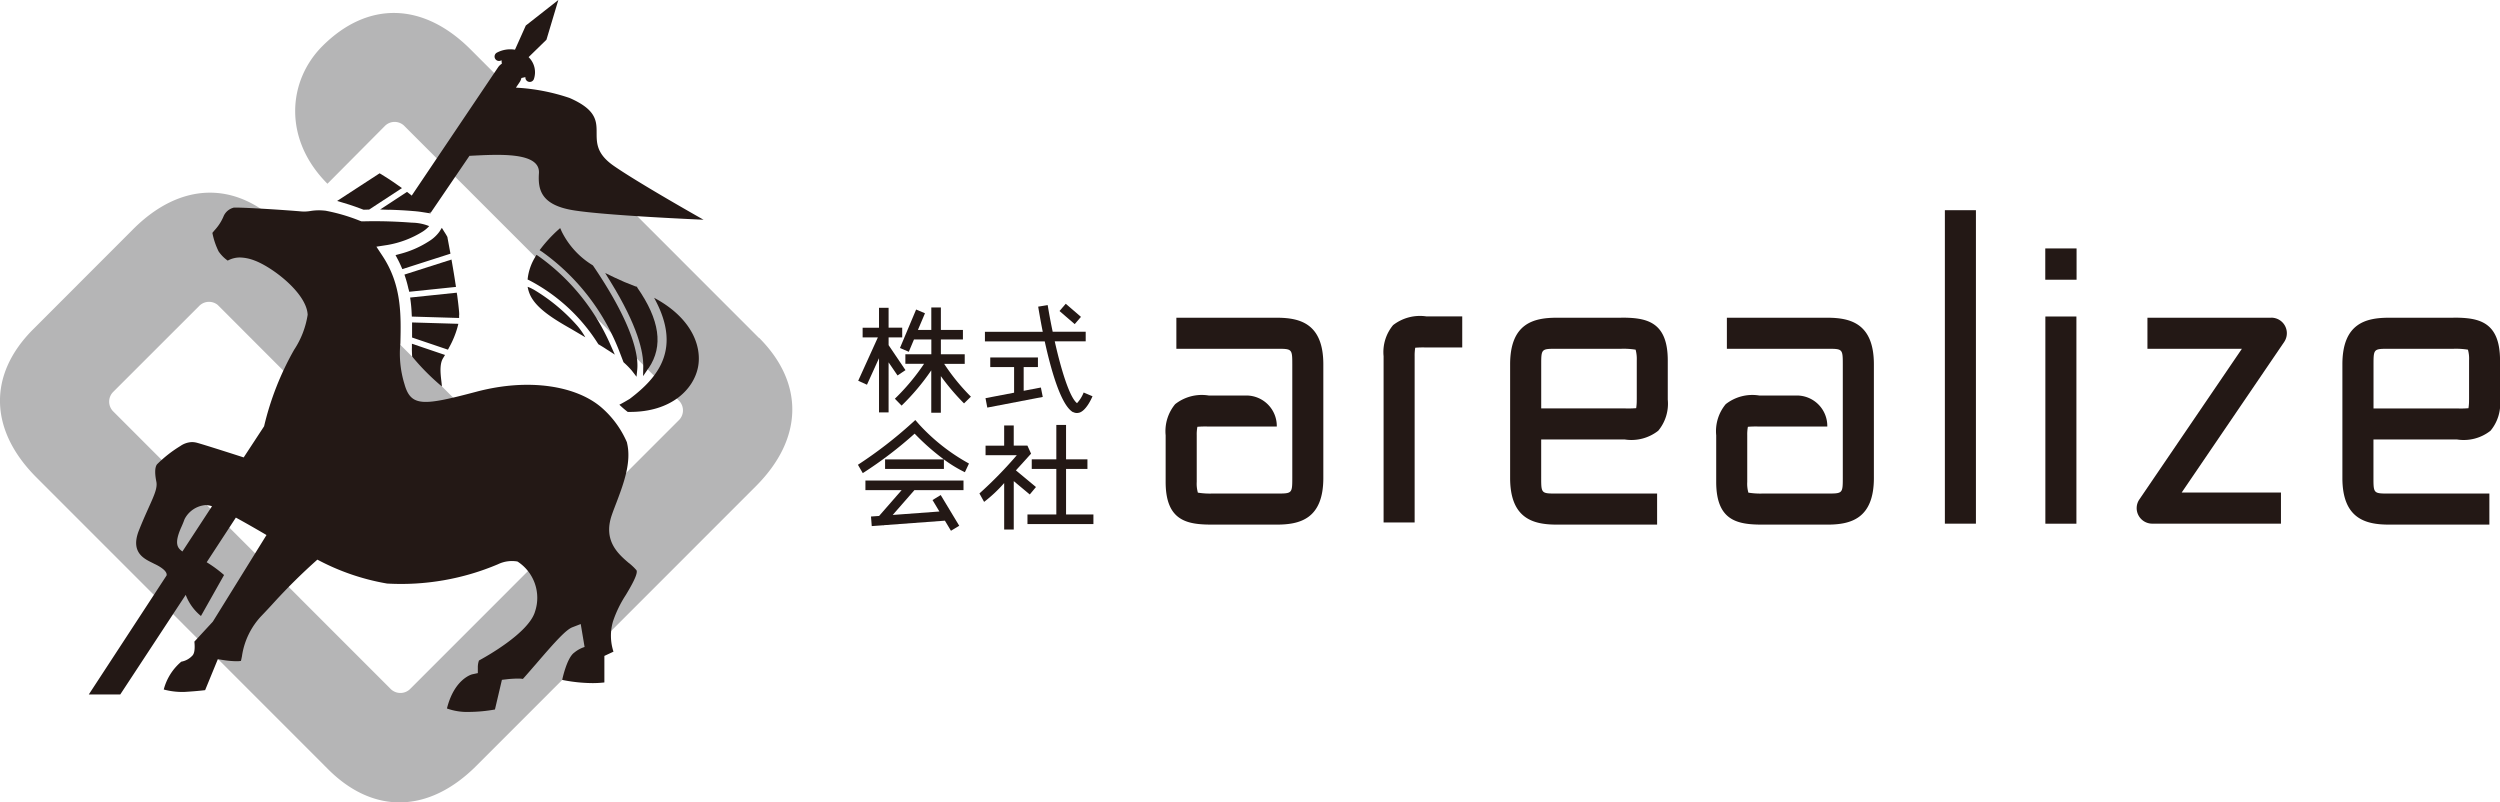
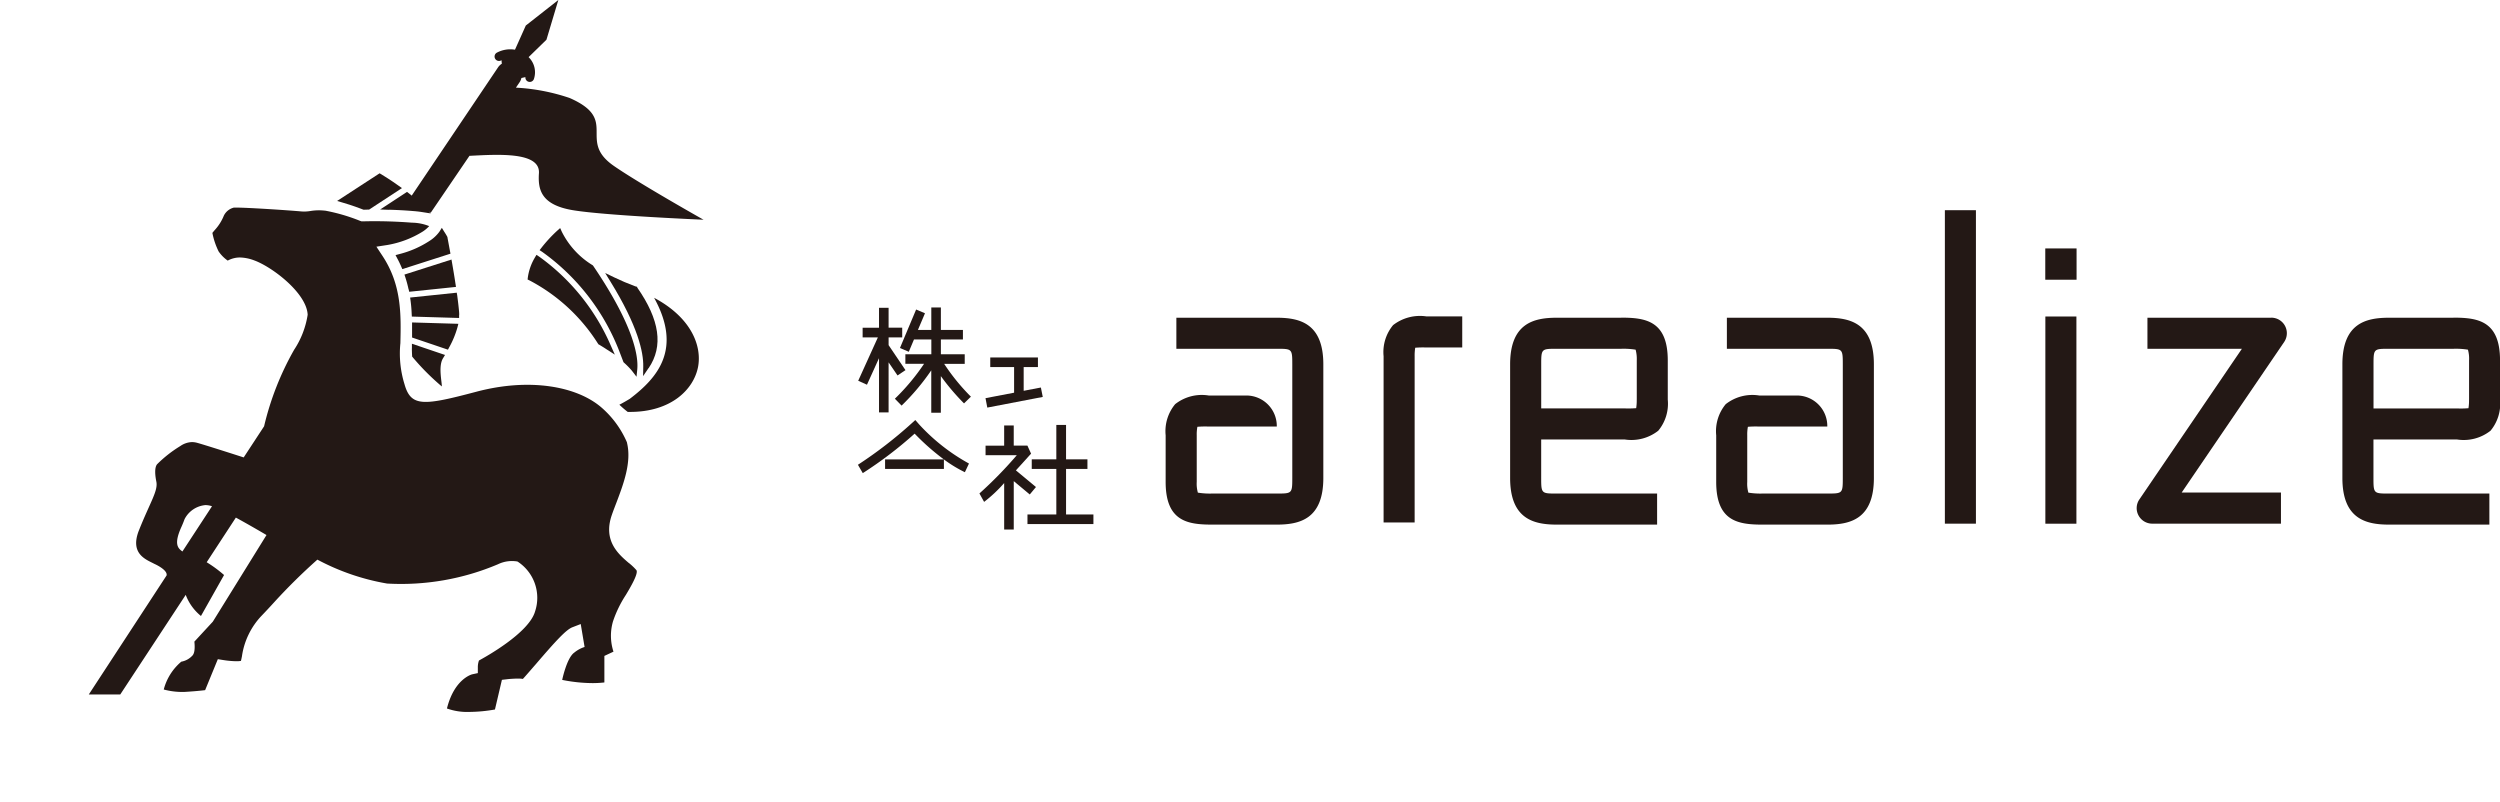
<svg xmlns="http://www.w3.org/2000/svg" width="205.637" height="66" viewBox="0 0 205.637 66">
  <g id="HEAD" transform="translate(-0.004)">
    <path id="パス_1374" data-name="パス 1374" d="M105.431,43.878l.991-2.183v4.461h.788V42.038l.735,1.078.654-.438-1.388-2.055v-.64h1.119v-.8H107.21V37.55h-.788v1.638h-1.348v.8h1.253l-1.617,3.565Z" transform="translate(-34.115 -12.233)" fill="#231815" />
    <path id="パス_1375" data-name="パス 1375" d="M114.928,42.147v-.788h-1.961V40.145h1.813v-.788h-1.813V37.51h-.788v1.847h-1.1l.58-1.368-.728-.31L109.6,40.846l.728.31.425-1.011h1.429v1.213h-2.136v.788h1.537a17.79,17.79,0,0,1-2.4,2.871l.553.566a18.694,18.694,0,0,0,2.44-2.9V46.17h.788V43.157a18.814,18.814,0,0,0,1.907,2.244l.566-.553a16.9,16.9,0,0,1-2.2-2.7h1.685Z" transform="translate(-35.571 -12.22)" fill="#231815" />
-     <path id="パス_1376" data-name="パス 1376" d="M127.415,46.015a.671.671,0,0,0,.317.081.847.847,0,0,0,.222-.034c.532-.182.95-1.072,1.065-1.341l-.728-.31a2.813,2.813,0,0,1-.546.876c-.607-.465-1.307-2.736-1.833-5.088h2.547V39.41h-2.716c-.162-.762-.3-1.516-.411-2.19l-.782.128c.061.364.189,1.132.377,2.069H120.17v.788h4.92c.512,2.345,1.334,5.263,2.325,5.823Z" transform="translate(-39.151 -12.125)" fill="#231815" />
    <path id="パス_1377" data-name="パス 1377" d="M120.24,46.959l.148.775,4.562-.876-.155-.775-1.415.27V44.4h1.173V43.61h-3.922V44.4h1.961v2.109Z" transform="translate(-39.174 -14.208)" fill="#231815" />
-     <rect id="長方形_343" data-name="長方形 343" width="0.788" height="1.651" transform="translate(87.153 25.583) rotate(-49.24)" fill="#231815" />
    <path id="パス_1378" data-name="パス 1378" d="M109.66,51.547l-.263-.3-.3.27a35.235,35.235,0,0,1-4.421,3.41l.4.687a33.109,33.109,0,0,0,4.266-3.248,19.013,19.013,0,0,0,2.4,2.116h-4.832v.788h4.839v-.782a10.725,10.725,0,0,0,1.725,1.051l.337-.714a16.017,16.017,0,0,1-4.151-3.275Z" transform="translate(-34.104 -16.697)" fill="#231815" />
-     <path id="パス_1379" data-name="パス 1379" d="M105.59,59.418h2.979l-1.853,2.123-.667.047.061.788.937-.067.027.02.02-.027,5.027-.371v-.013l.505.842.681-.411-1.523-2.527-.674.411.566.943-3.841.283,1.786-2.042h4.037V58.63H105.59Z" transform="translate(-34.401 -19.102)" fill="#231815" />
    <path id="パス_1380" data-name="パス 1380" d="M123.645,57.578l.505-.607L122.5,55.6c.566-.613,1.051-1.159,1.247-1.375l-.3-.66h-1.125V51.91h-.788v1.658h-1.53v.788h2.568A33.648,33.648,0,0,1,119.5,57.5l.384.694a11.451,11.451,0,0,0,1.651-1.55v3.821h.788V56.486l1.321,1.1Z" transform="translate(-38.933 -16.911)" fill="#231815" />
    <path id="パス_1381" data-name="パス 1381" d="M128.534,59.206V55.459h1.759V54.67h-1.759V51.84h-.8v2.83h-2.022v.788h2.022v3.747H125.36v.788h5.425v-.788Z" transform="translate(-40.842 -16.888)" fill="#231815" />
    <path id="パス_1382" data-name="パス 1382" d="M193.378,38.757h-5.3c-1.894,0-3.835.458-3.835,3.835v9.347c0,3.376,1.941,3.835,3.835,3.835h8.255V53.219h-8.255c-1.253,0-1.28,0-1.28-1.28V48.771h6.874a3.574,3.574,0,0,0,2.756-.721,3.479,3.479,0,0,0,.782-2.561V42.268c0-3.248-1.813-3.518-3.835-3.518Zm1.28,6.739a4.082,4.082,0,0,1-.047.7,7.832,7.832,0,0,1-.923.02H186.8V42.591c0-1.28.027-1.28,1.28-1.28h5.3a6.2,6.2,0,0,1,1.186.074,2.948,2.948,0,0,1,.094.883v3.221Z" transform="translate(-60.024 -12.622)" fill="#231815" />
    <path id="パス_1383" data-name="パス 1383" d="M294.918,38.757h-5.3c-1.9,0-3.835.458-3.835,3.835v9.347c0,3.376,1.941,3.835,3.835,3.835h8.255V53.219h-8.255c-1.253,0-1.28,0-1.28-1.28V48.771h6.874a3.554,3.554,0,0,0,2.756-.721,3.479,3.479,0,0,0,.782-2.561V42.268c0-3.248-1.813-3.518-3.835-3.518ZM296.2,45.5a4.087,4.087,0,0,1-.047.7,7.833,7.833,0,0,1-.923.02h-6.887V42.591c0-1.28.027-1.28,1.28-1.28h5.3a6.2,6.2,0,0,1,1.186.074,2.714,2.714,0,0,1,.094.883v3.221Z" transform="translate(-93.106 -12.622)" fill="#231815" />
    <path id="パス_1384" data-name="パス 1384" d="M169.592,39.314a3.479,3.479,0,0,0-.782,2.561V55.548h2.554V41.875a4.149,4.149,0,0,1,.047-.7,7.832,7.832,0,0,1,.923-.02h2.945V38.6h-2.932a3.6,3.6,0,0,0-2.763.721Z" transform="translate(-54.999 -12.572)" fill="#231815" />
    <rect id="長方形_344" data-name="長方形 344" width="2.554" height="25.784" transform="translate(159.979 17.29)" fill="#231815" />
    <rect id="長方形_345" data-name="長方形 345" width="2.554" height="17.043" transform="translate(168.245 26.034)" fill="#231815" />
    <path id="パス_1385" data-name="パス 1385" d="M271.745,38.757H261.562v2.554h7.77L260.9,53.7a1.264,1.264,0,0,0-.074,1.314,1.279,1.279,0,0,0,1.132.681h10.587V53.138h-8.168l8.431-12.386a1.28,1.28,0,0,0-1.058-2Z" transform="translate(-84.921 -12.622)" fill="#231815" />
    <rect id="長方形_346" data-name="長方形 346" width="2.574" height="2.574" transform="translate(168.238 20.435)" fill="#231815" />
    <path id="パス_1386" data-name="パス 1386" d="M218.518,38.76h-8.255v2.554h8.255c1.253,0,1.28,0,1.28,1.28v9.347c0,1.28-.027,1.28-1.28,1.28h-5.3a6.2,6.2,0,0,1-1.186-.074,2.678,2.678,0,0,1-.094-.883V48.431a3.343,3.343,0,0,1,.054-.7,7.715,7.715,0,0,1,.917-.02h5.614a2.508,2.508,0,0,0-2.5-2.554h-3.1a3.544,3.544,0,0,0-2.756.714,3.478,3.478,0,0,0-.782,2.561v3.835c0,3.248,1.813,3.511,3.835,3.511h5.3c1.894,0,3.835-.458,3.835-3.835V42.595c0-3.376-1.941-3.835-3.835-3.835Z" transform="translate(-68.215 -12.625)" fill="#231815" />
    <path id="パス_1387" data-name="パス 1387" d="M151.358,38.76H143.1v2.554h8.255c1.253,0,1.28,0,1.28,1.28v9.347c0,1.28-.027,1.28-1.28,1.28h-5.3a6.2,6.2,0,0,1-1.186-.074,2.677,2.677,0,0,1-.094-.883V48.431a3.341,3.341,0,0,1,.054-.7,7.754,7.754,0,0,1,.917-.02h5.614a2.508,2.508,0,0,0-2.5-2.554h-3.1A3.544,3.544,0,0,0,143,45.87a3.479,3.479,0,0,0-.782,2.561v3.835c0,3.248,1.813,3.511,3.835,3.511h5.3c1.894,0,3.835-.458,3.835-3.835V42.595c0-3.376-1.941-3.835-3.835-3.835Z" transform="translate(-46.334 -12.625)" fill="#231815" />
-     <path id="パス_1388" data-name="パス 1388" d="M62.439,28.317,38.711,4.579c-3.9-3.9-8.458-4-12.184-.276-2.864,2.865-3.255,7.652.411,11.326l4.717-4.746a1.129,1.129,0,0,1,1.577-.04L55.882,33.5a1.136,1.136,0,0,1-.074,1.611L33.784,57.139a1.14,1.14,0,0,1-1.631.061L9.3,34.338a1.136,1.136,0,0,1,.027-1.6l7.063-7.059a1.132,1.132,0,0,1,1.523-.081L38.225,45.934c3.673-3.674,3.727-8.009.155-11.609h0L23.15,19.088c-3.727-3.728-8.289-3.627-12.191.276L2.731,27.6C-1,31.331-.9,35.888,3.007,39.792L26.991,63.786c3.733,3.735,8.289,3.627,12.191-.276l22.994-23c3.9-3.9,4-8.461.276-12.2Z" transform="translate(0 -0.514)" fill="#b5b5b6" />
    <path id="パス_1389" data-name="パス 1389" d="M77.418,41.127c1.22-1.8.91-3.963-.937-6.618l-.02-.067-.135-.034c-.62-.229-1.186-.472-1.745-.741l-.741-.357.431.7c2.271,3.68,2.723,5.829,2.7,6.982l-.013.8.452-.667Z" transform="translate(-24.057 -10.852)" fill="#231815" />
    <path id="パス_1390" data-name="パス 1390" d="M72.754,38.865l.04.04a6.95,6.95,0,0,1,.633.647l.384.5.061-.6c.1-1.038-.236-3.531-3.626-8.525l-.027-.034-.04-.027a6.772,6.772,0,0,1-2.514-2.743l-.135-.3-.249.222a11.55,11.55,0,0,0-1.287,1.395l-.155.2.216.142a18.064,18.064,0,0,1,6.382,8.282l.31.809Z" transform="translate(-21.45 -9.063)" fill="#231815" />
    <path id="パス_1391" data-name="パス 1391" d="M70.186,38.442l.054.027c.216.128.425.256.627.391l.681.438-.33-.741a17.6,17.6,0,0,0-5.9-7.325L65.1,31.09l-.128.222a4.365,4.365,0,0,0-.58,1.638l-.02.168.155.074a14.769,14.769,0,0,1,5.627,5.189l.034.047Z" transform="translate(-20.971 -10.128)" fill="#231815" />
    <path id="パス_1392" data-name="パス 1392" d="M54.1,37.543a2.545,2.545,0,0,0-.013-.317c-.034-.391-.088-.822-.148-1.287L53.9,35.71l-3.835.4.034.243c.047.357.081.721.094,1.1l.013.222,3.888.115V37.55Z" transform="translate(-16.326 -11.635)" fill="#231815" />
    <path id="パス_1393" data-name="パス 1393" d="M52.739,45.451c.013-.371-.3-1.644.088-2.3l.175-.29-2.723-.923v.33c-.007.155,0,.357.02.728A19.521,19.521,0,0,0,52.739,45.451Z" transform="translate(-16.393 -13.664)" fill="#231815" />
    <path id="パス_1394" data-name="パス 1394" d="M49.714,34.106l.047.209,3.848-.4-.04-.249c-.088-.593-.189-1.193-.283-1.732l-.047-.27L49.37,32.9l.074.229a9.962,9.962,0,0,1,.263.977Z" transform="translate(-16.098 -10.315)" fill="#231815" />
    <path id="パス_1395" data-name="パス 1395" d="M53.346,41.4a7.631,7.631,0,0,0,.687-1.658l.074-.29L50.3,39.34v1.24l2.952,1,.094-.182Z" transform="translate(-16.401 -12.817)" fill="#231815" />
    <path id="パス_1396" data-name="パス 1396" d="M52.559,28.585l-.027-.067q-.111-.2-.243-.4l-.2-.323-.2.317a2.973,2.973,0,0,1-.829.768,8.19,8.19,0,0,1-2.48,1.078l-.3.081.142.27c.108.2.216.418.33.681l.088.2L52.8,29.92l-.04-.209c-.1-.539-.175-.95-.209-1.119Z" transform="translate(-15.742 -9.054)" fill="#231815" />
    <path id="パス_1397" data-name="パス 1397" d="M47.142,17.252c.667.02,1.321.054,1.948.108.27.02.505.047.721.081l.735.115-.175-.175.168.121,3.188-4.684c2.325-.115,5.829-.357,5.715,1.429-.088,1.321.148,2.595,2.77,3.039s10.769.788,10.769.788-5.3-2.985-7.379-4.428c-3.053-2.116.492-3.781-3.639-5.587a16.411,16.411,0,0,0-4.414-.849l.31-.458A1,1,0,0,0,58,6.416l.33-.074a.359.359,0,0,0,.222.371.479.479,0,0,0,.135.027.364.364,0,0,0,.337-.229A1.729,1.729,0,0,0,58.591,4.7L60.06,3.268,61.038,0,58.362,2.1l-.89,1.988a2.343,2.343,0,0,0-1.5.249.364.364,0,0,0,.371.627s.007,0,.02-.013l.027.29a1.035,1.035,0,0,0-.323.317l-7.09,10.533c-.04-.034-.081-.074-.128-.108l-.256-.2-2.21,1.449.755.027Z" transform="translate(-15.108 0)" fill="#231815" />
    <path id="パス_1398" data-name="パス 1398" d="M43.28,24.119l.047.02.458-.013,2.7-1.766-.283-.2c-.64-.458-1.173-.788-1.429-.943l-.128-.074L41.15,23.418l.5.148c.721.209,1.382.458,1.638.559Z" transform="translate(-13.417 -6.888)" fill="#231815" />
    <path id="パス_1399" data-name="パス 1399" d="M55.281,54.548c-.863-.735-2.163-1.84-1.408-3.983.108-.317.236-.64.364-.977.593-1.563,1.26-3.336.883-4.92l-.013-.067A7.941,7.941,0,0,0,53,41.73c-2.035-1.745-5.91-2.44-10.264-1.287s-5.391,1.274-5.924-.62a8.537,8.537,0,0,1-.337-3.376c.054-2.345.108-4.771-1.462-7.157l-.512-.775.917-.142a8.079,8.079,0,0,0,2.9-1.105,2.648,2.648,0,0,0,.526-.445,3.939,3.939,0,0,0-1.422-.283c-1.267-.1-2.365-.121-3.073-.121-.586,0-.937.013-.943.013h-.128l-.115-.04a15.138,15.138,0,0,0-2.844-.836c-.2-.02-.384-.034-.553-.034a4.445,4.445,0,0,0-.667.054,3.041,3.041,0,0,1-.762.04c-1.227-.108-4.414-.317-5.378-.317h-.175a1.25,1.25,0,0,0-.829.66,3.888,3.888,0,0,1-.755,1.193c-.067.081-.142.168-.189.229a5.965,5.965,0,0,0,.512,1.523,2.951,2.951,0,0,0,.748.755.2.2,0,0,0,.054-.027,2.1,2.1,0,0,1,.95-.229,3.507,3.507,0,0,1,1.186.243c1.462.532,4.306,2.682,4.387,4.468A7.221,7.221,0,0,1,27.731,37a23.717,23.717,0,0,0-2.467,6.288l-1.678,2.561c-1.84-.593-3.693-1.179-3.936-1.227a1.643,1.643,0,0,0-.323-.034,1.771,1.771,0,0,0-.95.323,10.329,10.329,0,0,0-1.914,1.5c-.128.155-.243.532-.061,1.435.148.748-.492,1.651-1.422,3.976-.8,1.981.607,2.433,1.247,2.777,0,0,1.119.485,1.018.957l-6.4,9.792h2.588l5.385-8.195a4.081,4.081,0,0,0,1.253,1.739l1.9-3.37a10.363,10.363,0,0,0-1.429-1.051l2.4-3.673c1.247.681,2.52,1.435,2.52,1.435L21.046,59.36,19.53,61c.081.8-.067,1.024-.135,1.119a1.633,1.633,0,0,1-.943.532A4.468,4.468,0,0,0,17.01,64.94a6,6,0,0,0,1.665.2c.7-.04,1.361-.1,1.739-.148l1.045-2.547.465.074a7.433,7.433,0,0,0,1.051.094,2.076,2.076,0,0,0,.384-.027c.027-.094.054-.243.081-.364a6.085,6.085,0,0,1,1.611-3.343c.35-.364.7-.741,1.038-1.112a47.893,47.893,0,0,1,3.558-3.511,18.943,18.943,0,0,0,5.735,1.968,20.4,20.4,0,0,0,9.125-1.59,2.633,2.633,0,0,1,1.6-.222,3.552,3.552,0,0,1,1.442,4.118c-.519,1.779-4.138,3.767-4.61,4.023a1.609,1.609,0,0,0-.094.559v.478l-.465.1c-.054.013-1.476.4-2.076,2.81a4.917,4.917,0,0,0,1.84.283,12.453,12.453,0,0,0,2.109-.2l.573-2.44.526-.061s.4-.04.768-.04a2.248,2.248,0,0,1,.431.027c.249-.27.687-.782,1.058-1.206,1.7-1.981,2.5-2.844,3.019-3.046l.681-.263.317,1.887a2.54,2.54,0,0,0-.842.458c-.627.431-1,2.251-1,2.251a12.977,12.977,0,0,0,2.527.263,8.656,8.656,0,0,0,.943-.054V62.176l.748-.35a4.216,4.216,0,0,1-.04-2.487,9.469,9.469,0,0,1,1.065-2.19c.371-.62,1.058-1.779.856-2.035a4.845,4.845,0,0,0-.62-.586Zm-36.728-.957c-.384-.276-.728-.607-.094-2.015q.162-.364.263-.647A2.14,2.14,0,0,1,20.44,49.77a1.711,1.711,0,0,1,.519.088.025.025,0,0,1,.02.007l-2.433,3.72Z" transform="translate(-3.537 -8.224)" fill="#231815" />
    <path id="パス_1400" data-name="パス 1400" d="M78.427,36.33c2.312,4.192.33,6.55-2.008,8.316,0,0-.573.344-.849.478a7.867,7.867,0,0,0,.687.593h.2c3.37,0,5.23-1.847,5.587-3.707.317-1.671-.505-4.023-3.619-5.681Z" transform="translate(-24.62 -11.835)" fill="#231815" />
-     <path id="パス_1401" data-name="パス 1401" d="M67.965,38.461l1.159.681a6.106,6.106,0,0,0-.64-.923,15.005,15.005,0,0,0-3.619-3.006c-.013-.007-.02-.007-.034-.013h0a2.664,2.664,0,0,0-.452-.209,2.812,2.812,0,0,0,.229.721h0c.519,1.058,1.867,1.907,3.349,2.743Z" transform="translate(-20.975 -11.4)" fill="#231815" />
  </g>
</svg>